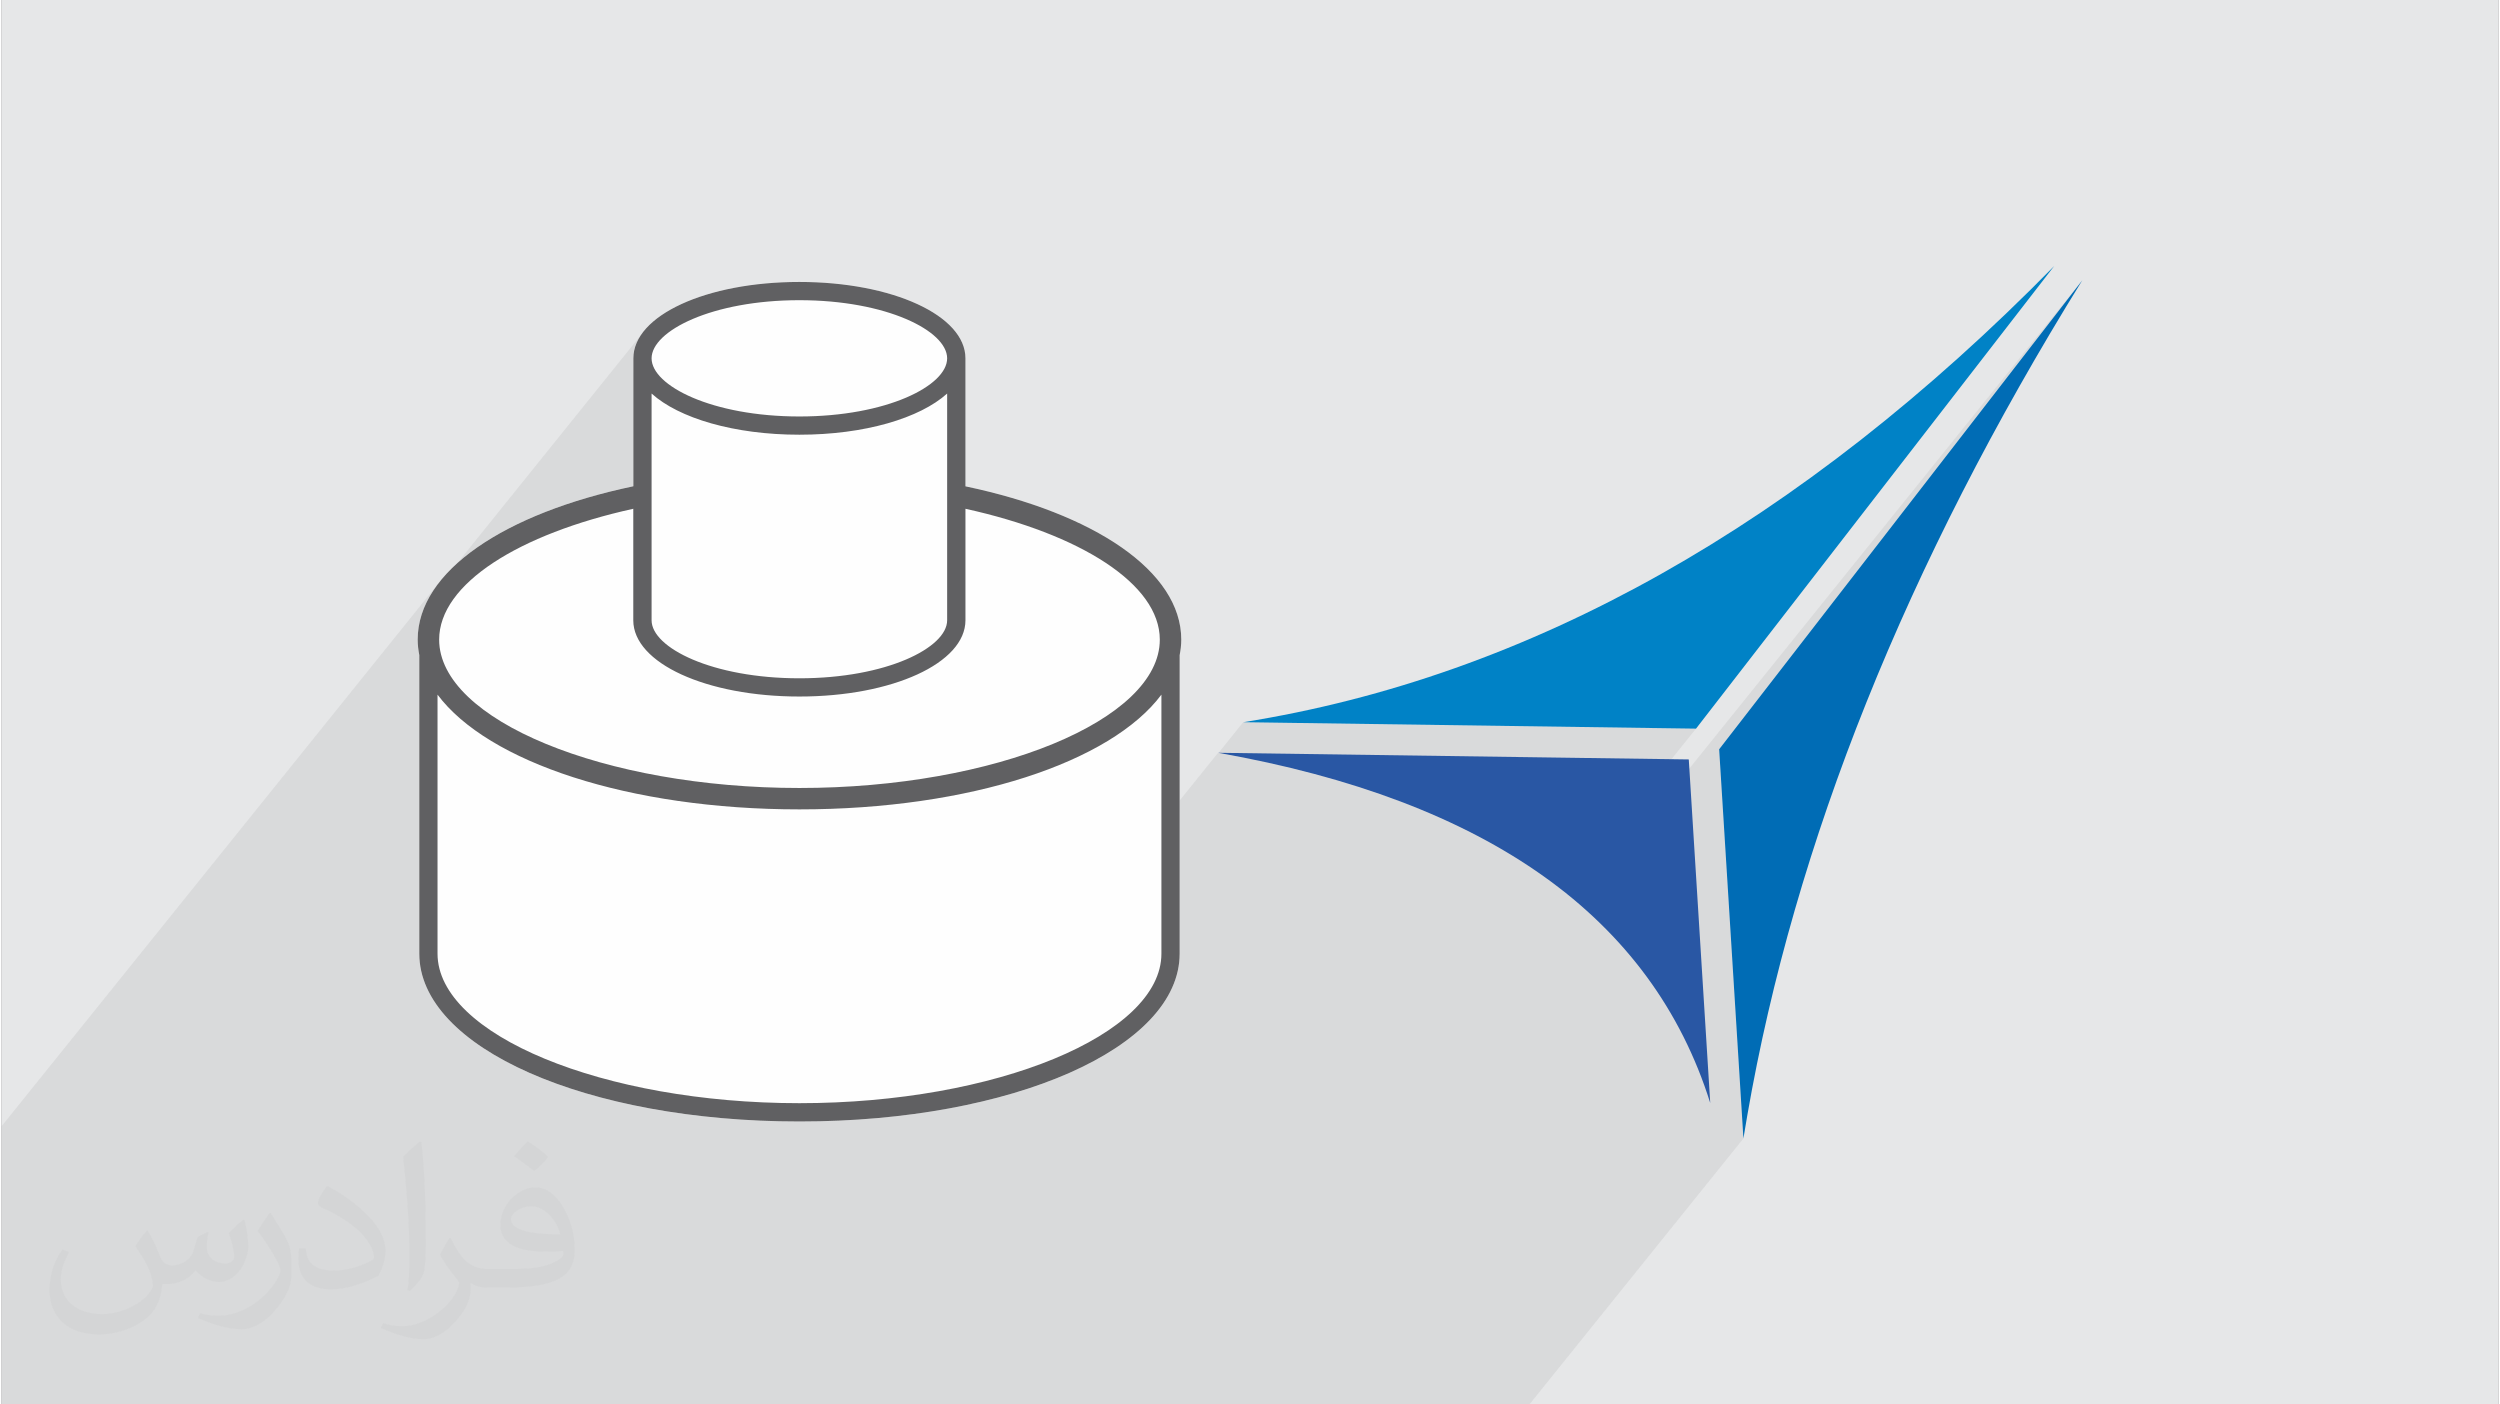
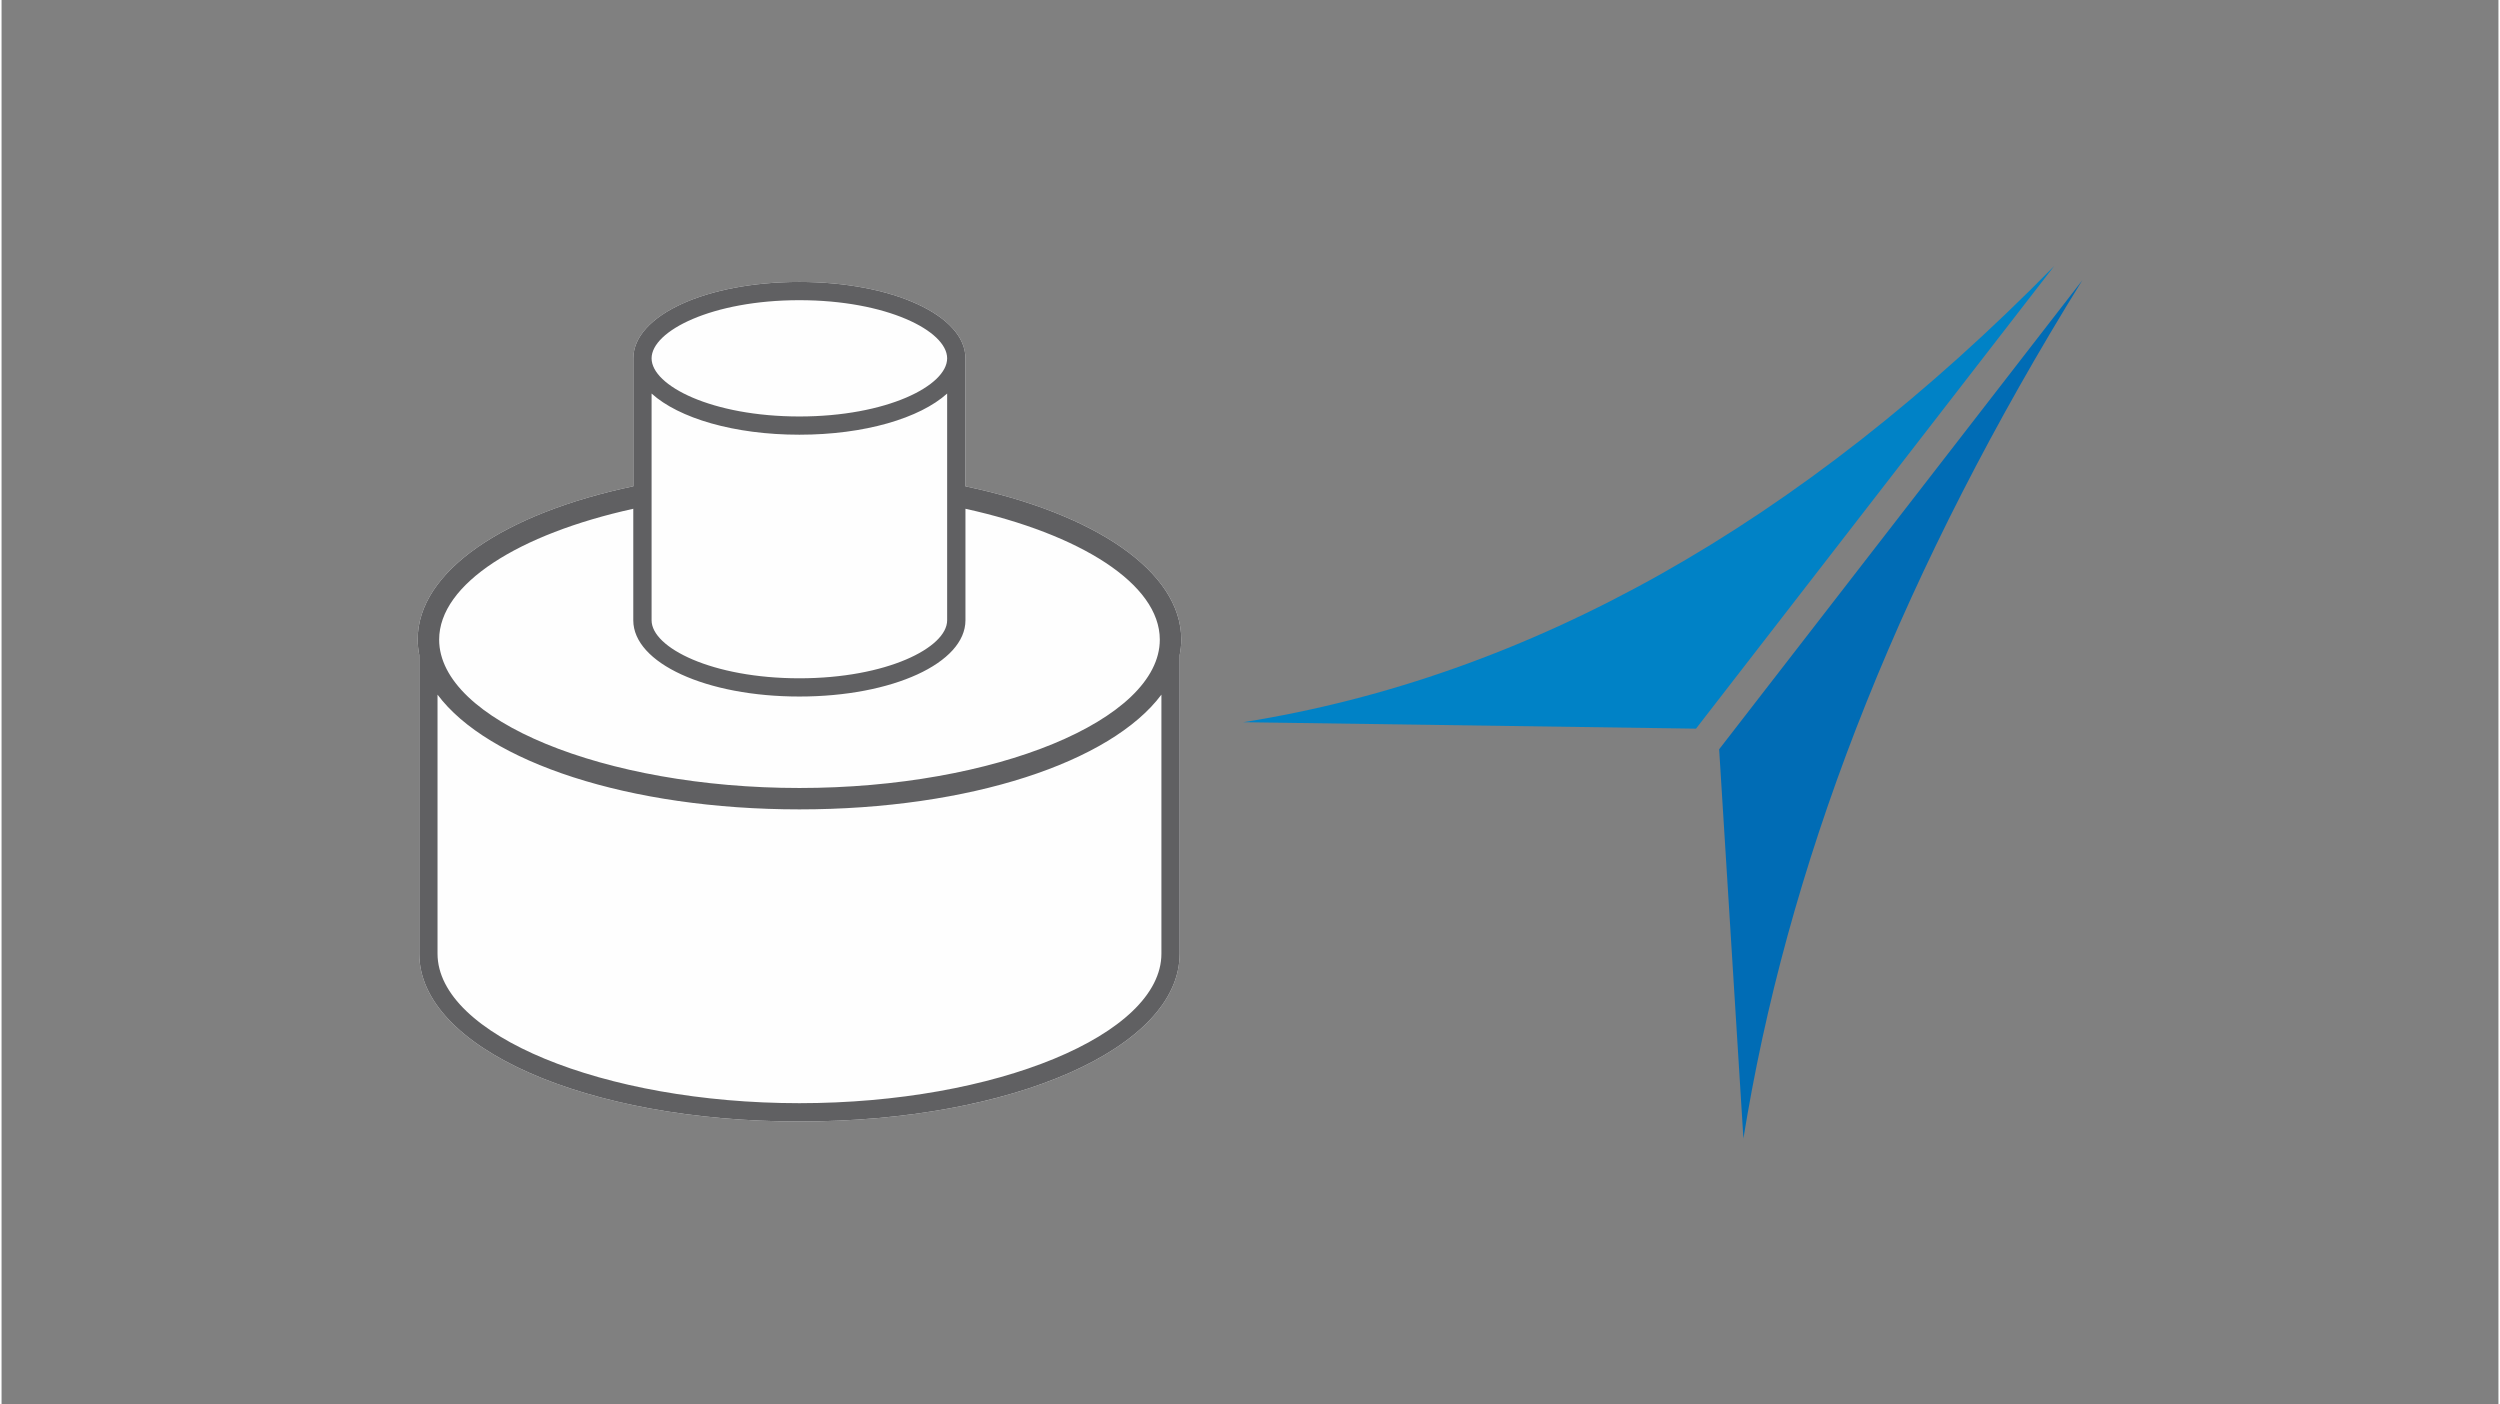
<svg xmlns="http://www.w3.org/2000/svg" xml:space="preserve" width="356px" height="200px" version="1.0" shape-rendering="geometricPrecision" text-rendering="geometricPrecision" image-rendering="optimizeQuality" fill-rule="evenodd" clip-rule="evenodd" viewBox="0 0 35600 20025">
  <rect x="0" y="0" width="35600" height="20025" fill="#808080" stroke="none" />
  <g id="Layer_x0020_1">
    <g id="_1400378328640">
-       <path fill="#E6E7E8" d="M0 0l35600 0 0 20025 -35600 0 0 -20025z" />
-       <path fill="#373435" fill-opacity="0.078" d="M9112 4782l-3026 3760 70 -122 121 -163 -6277 7801 0 3967 21783 0 3052 -3793 -346 -5549 5178 -6687 -7165 8903 -97 -83 -121 -97 1875 -2330 -6456 -92 -351 437 -7 -1 -3866 4803 -117 23 -233 38 -238 34 -243 30 -247 24 -251 19 -255 14 -37 1 4608 -5726 71 -89 -4680 5815 -220 7 -176 2 4818 -5987 -82 98 -94 95 -104 93 -115 92 -126 88 -135 86 -145 83 -154 80 -163 77 -171 74 -180 71 -187 67 -195 63 -202 60 -209 56 -215 51 -221 48 -227 43 -232 38 -237 34 -242 29 -246 24 -250 19 -155 8 1567 -1947 79 -100 57 -105 35 -109 13 -113 0 -1590 -1930 2398 -210 14 -228 5 -229 -5 -218 -15 -209 -23 -197 -31 -186 -39 -174 -46 -105 -33 3337 -4148 -66 73 -84 71 -101 68 -117 66 -132 61 -146 57 -161 52 -173 45 -186 39 -198 32 -208 23 -219 15 -228 5 -229 -5 -218 -15 -209 -23 -197 -32 -186 -39 -174 -45 -160 -52 -146 -57 -132 -61 -117 -66 -101 -68 -84 -71 -66 -73 -49 -74 -29 -74 -10 -74 10 -74 29 -74 49 -74 -348 432 0 -208 0 0 0 -1 0 0 0 0 0 0 0 -1 0 0 0 0 12 -113 35 -109 57 -105z" />
      <g>
        <path fill="#FEFEFE" d="M13743 6934l0 -1823c0,0 0,-1 0,-1 0,0 0,-1 0,-1 0,-611 -1041,-1089 -2368,-1089 -1328,0 -2367,478 -2367,1089 0,0 0,1 0,1 0,0 0,1 0,1l0 1822c-1834,385 -3075,1210 -3075,2187 0,75 9,148 23,221l0 4256c0,1341 2381,2393 5420,2393 3040,0 5421,-1052 5421,-2393l0 -4256c14,-73 23,-146 23,-221 0,-977 -1242,-1801 -3077,-2186z" />
-         <path fill="#2957A4" d="M24362 15726c-832,-2647 -3170,-4312 -7017,-4993l6711 95 306 4898z" />
        <path fill="#0082C6" d="M17703 10297c4090,-650 7945,-2819 11563,-6504l-5107 6596 -6456 -92z" />
        <path fill="#006CB5" d="M29667 3996c-2509,4048 -4102,8018 -4777,11909 -19,109 -37,218 -55,327l-346 -5549 5178 -6687z" />
        <path fill="#606062" d="M13743 6934l0 -1823c0,0 0,-1 0,-1 0,0 0,-1 0,-1 0,-611 -1041,-1089 -2368,-1089 -1328,0 -2367,478 -2367,1089 0,0 0,1 0,1 0,0 0,1 0,1l0 1822c-1834,385 -3075,1210 -3075,2187 0,75 9,148 23,221l0 4256c0,1341 2381,2393 5420,2393 3040,0 5421,-1052 5421,-2393l0 -4256c14,-73 23,-146 23,-221 0,-977 -1242,-1801 -3077,-2186zm-4475 -1323c388,351 1176,587 2107,587 931,0 1718,-236 2107,-587l0 3233c0,391 -865,827 -2107,827 -1242,0 -2107,-436 -2107,-827l0 -3233zm2107 -1331c1242,0 2107,437 2107,829 0,392 -865,829 -2107,829 -1242,0 -2107,-437 -2107,-829 0,-392 865,-829 2107,-829zm-2368 2974l0 1590c0,610 1040,1087 2368,1087 1327,0 2368,-477 2368,-1087l0 -1590c1630,359 2771,1069 2771,1866 0,1146 -2353,2115 -5138,2115 -2784,0 -5137,-969 -5137,-2115 0,-797 1139,-1507 2768,-1866zm7530 6343c0,1156 -2364,2132 -5161,2132 -2797,0 -5160,-976 -5160,-2132l0 -3693c717,961 2728,1636 5160,1636 2433,0 4444,-675 5161,-1636l0 3693z" />
      </g>
-       <path fill="#373435" fill-opacity="0.031" d="M2082 17547c68,104 112,203 155,312 32,64 49,183 199,183 44,0 107,-14 163,-45 63,-33 111,-83 136,-159l60 -202 146 -72 10 10c-20,77 -25,149 -25,206 0,170 146,234 262,234 68,0 129,-34 129,-95 0,-81 -34,-217 -78,-339 68,-68 136,-136 214,-191l12 6c34,144 53,287 53,381 0,93 -41,196 -75,264 -70,132 -194,238 -344,238 -114,0 -241,-58 -328,-163l-5 0c-82,101 -209,193 -412,193l-63 0c-10,134 -39,229 -83,314 -121,237 -480,404 -818,404 -470,0 -706,-272 -706,-633 0,-223 73,-431 185,-578l92 38c-70,134 -117,262 -117,385 0,338 275,499 592,499 294,0 658,-187 724,-404 -25,-237 -114,-348 -250,-565 41,-72 94,-144 160,-221l12 0zm5421 -1274c99,62 196,136 291,221 -53,74 -119,142 -201,202 -95,-77 -190,-143 -287,-213 66,-74 131,-146 197,-210zm51 926c-160,0 -291,105 -291,183 0,168 320,219 703,217 -48,-196 -216,-400 -412,-400zm-359 895c208,0 390,-6 529,-41 155,-39 286,-118 286,-171 0,-15 0,-31 -5,-46 -87,8 -187,8 -274,8 -282,0 -498,-64 -583,-222 -21,-44 -36,-93 -36,-149 0,-152 66,-303 182,-406 97,-85 204,-138 313,-138 197,0 354,158 464,408 60,136 101,293 101,491 0,132 -36,243 -118,326 -153,148 -435,204 -867,204l-196 0 0 0 -51 0c-107,0 -184,-19 -245,-66l-10 0c3,25 5,50 5,72 0,97 -32,221 -97,320 -192,287 -400,410 -580,410 -182,0 -405,-70 -606,-161l36 -70c65,27 155,46 279,46 325,0 752,-314 805,-619 -12,-25 -34,-58 -65,-93 -95,-113 -155,-208 -211,-307 48,-95 92,-171 133,-239l17 -2c139,282 265,445 546,445l44 0 0 0 204 0zm-1408 299c24,-130 26,-276 26,-413l0 -202c0,-377 -48,-926 -87,-1282 68,-75 163,-161 238,-219l22 6c51,450 63,972 63,1452 0,126 -5,250 -17,340 -7,114 -73,201 -214,332l-31 -14zm-1449 -596c7,177 94,318 398,318 189,0 349,-50 526,-135 32,-14 49,-33 49,-49 0,-111 -85,-258 -228,-392 -139,-126 -323,-237 -495,-311 -59,-25 -78,-52 -78,-77 0,-51 68,-158 124,-235l19 -2c197,103 417,256 580,427 148,157 240,316 240,489 0,128 -39,250 -102,361 -216,109 -446,192 -674,192 -277,0 -466,-130 -466,-436 0,-33 0,-84 12,-150l95 0zm-501 -503l172 278c63,103 122,215 122,392l0 227c0,183 -117,379 -306,573 -148,132 -279,188 -400,188 -180,0 -386,-56 -624,-159l27 -70c75,21 162,37 269,37 342,-2 692,-252 852,-557 19,-35 26,-68 26,-90 0,-36 -19,-75 -34,-110 -87,-165 -184,-315 -291,-453 56,-89 112,-174 173,-258l14 2z" />
    </g>
  </g>
</svg>